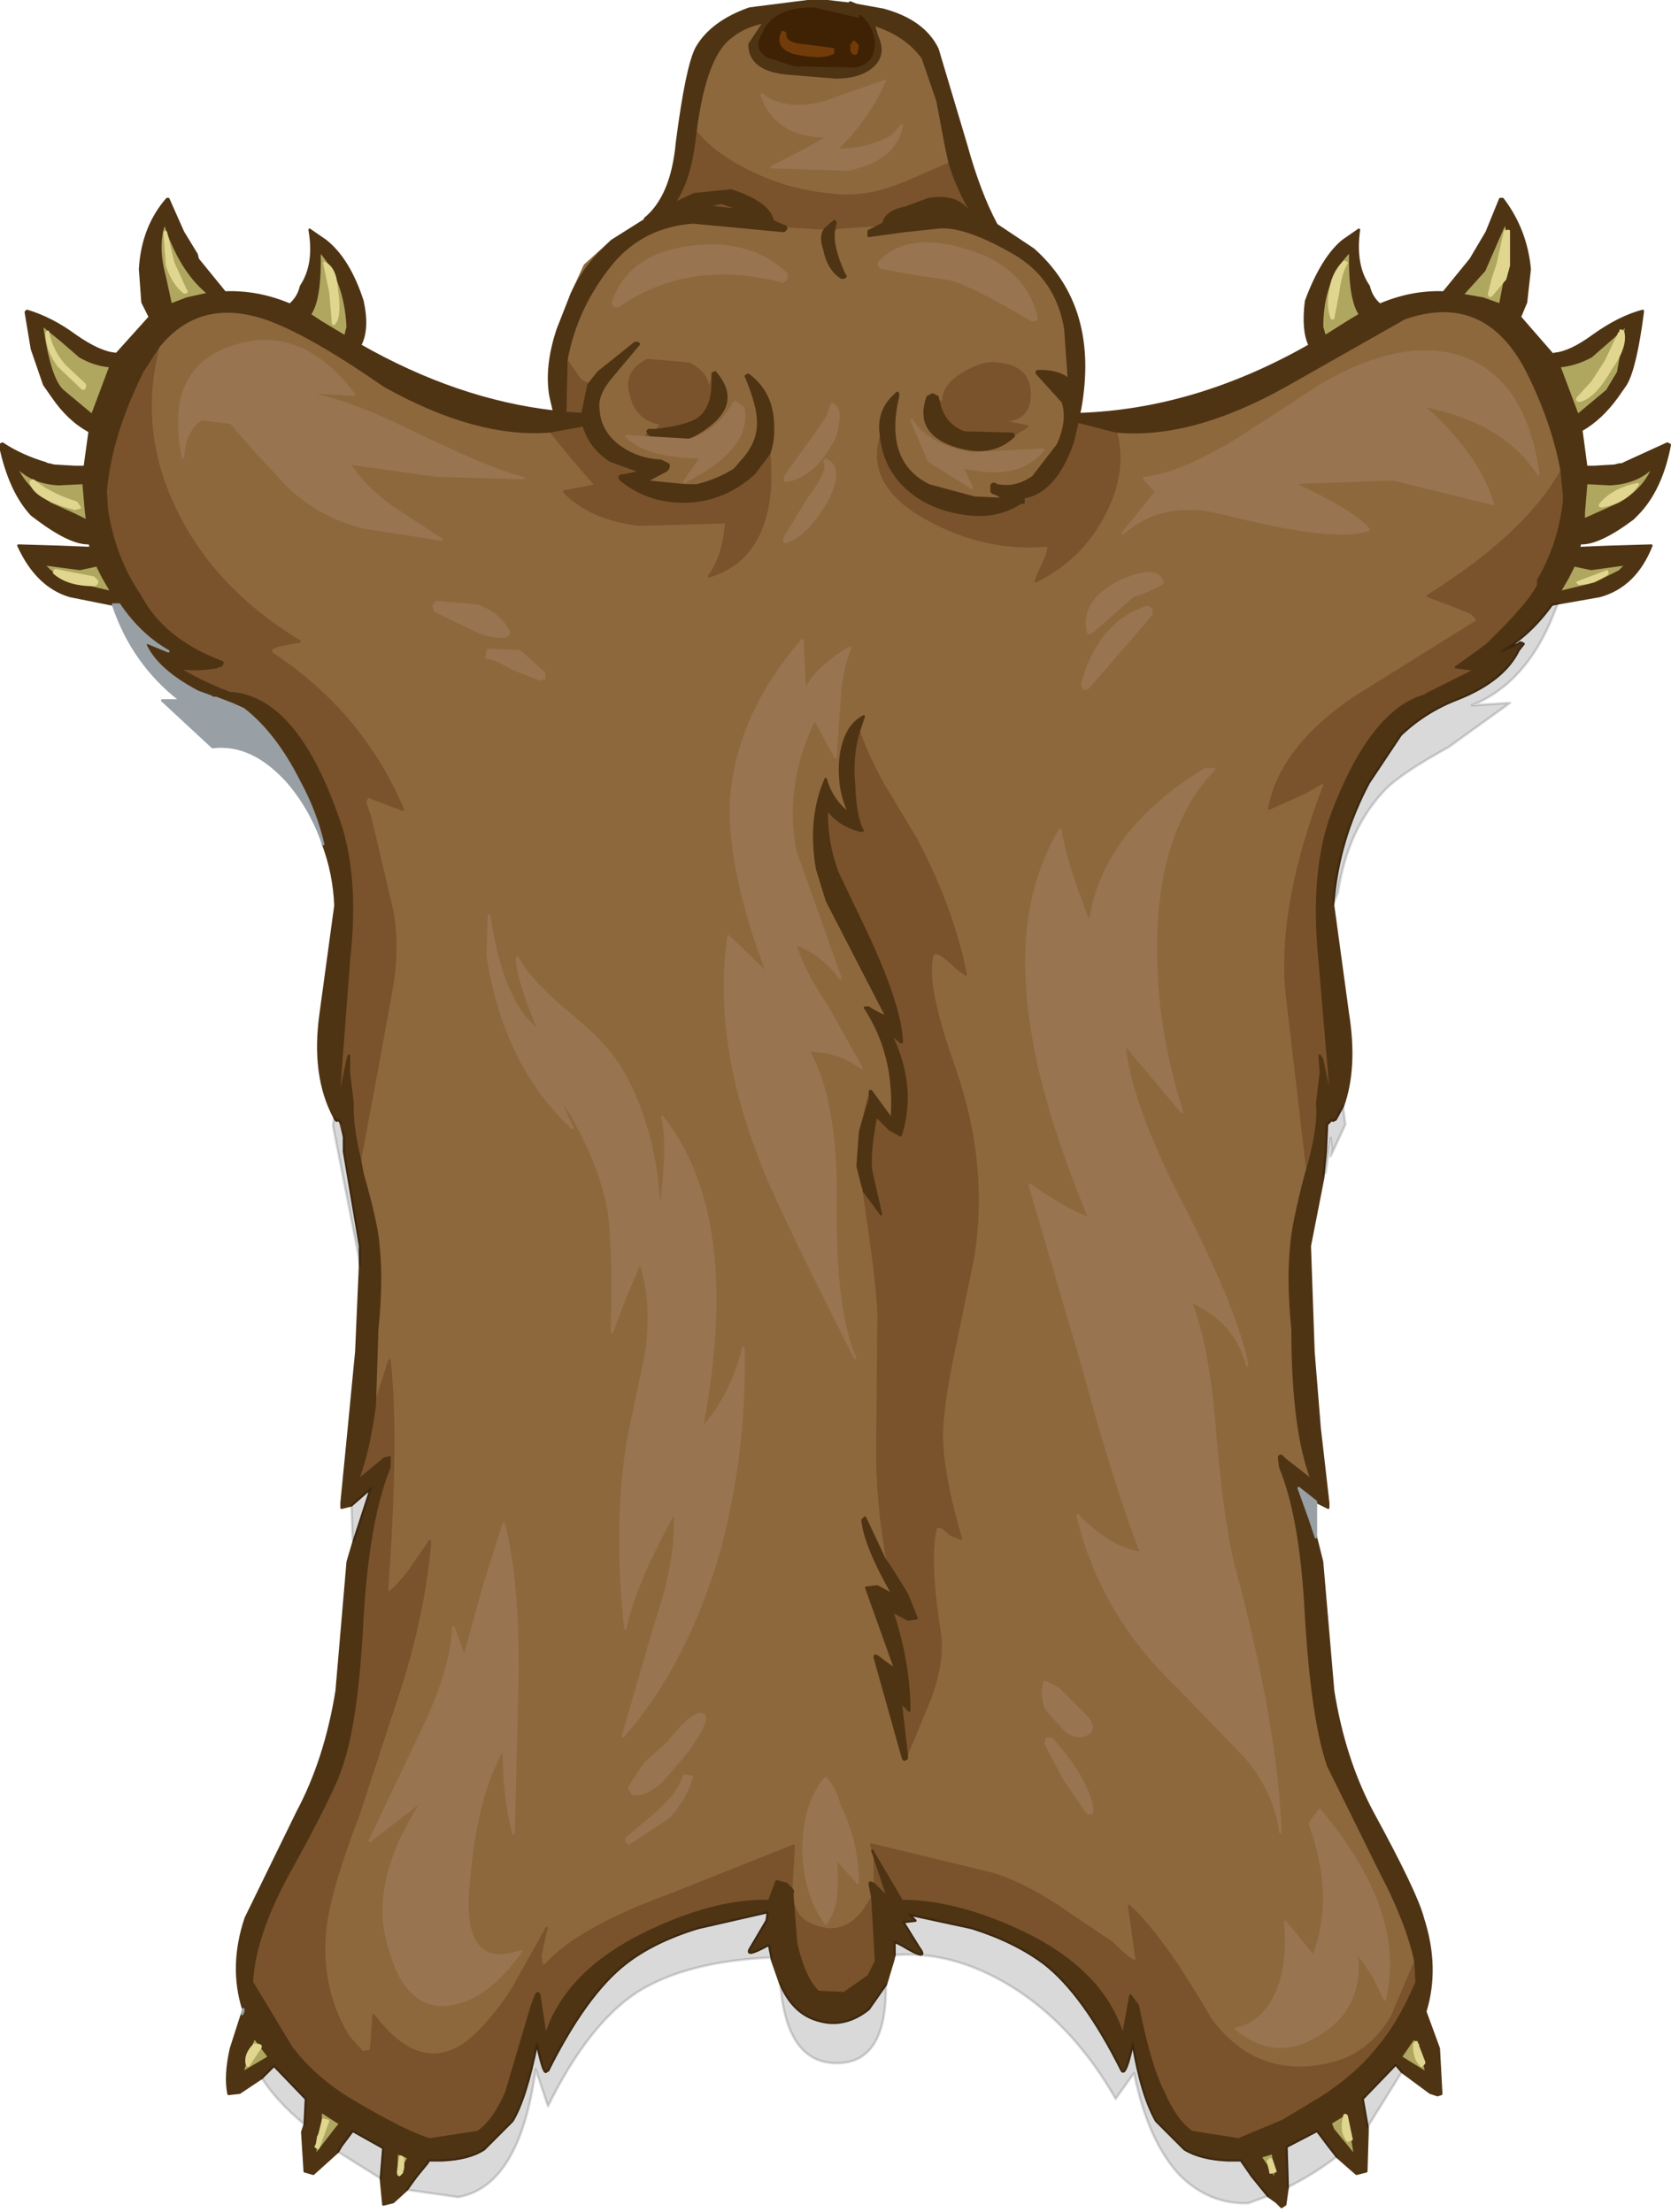
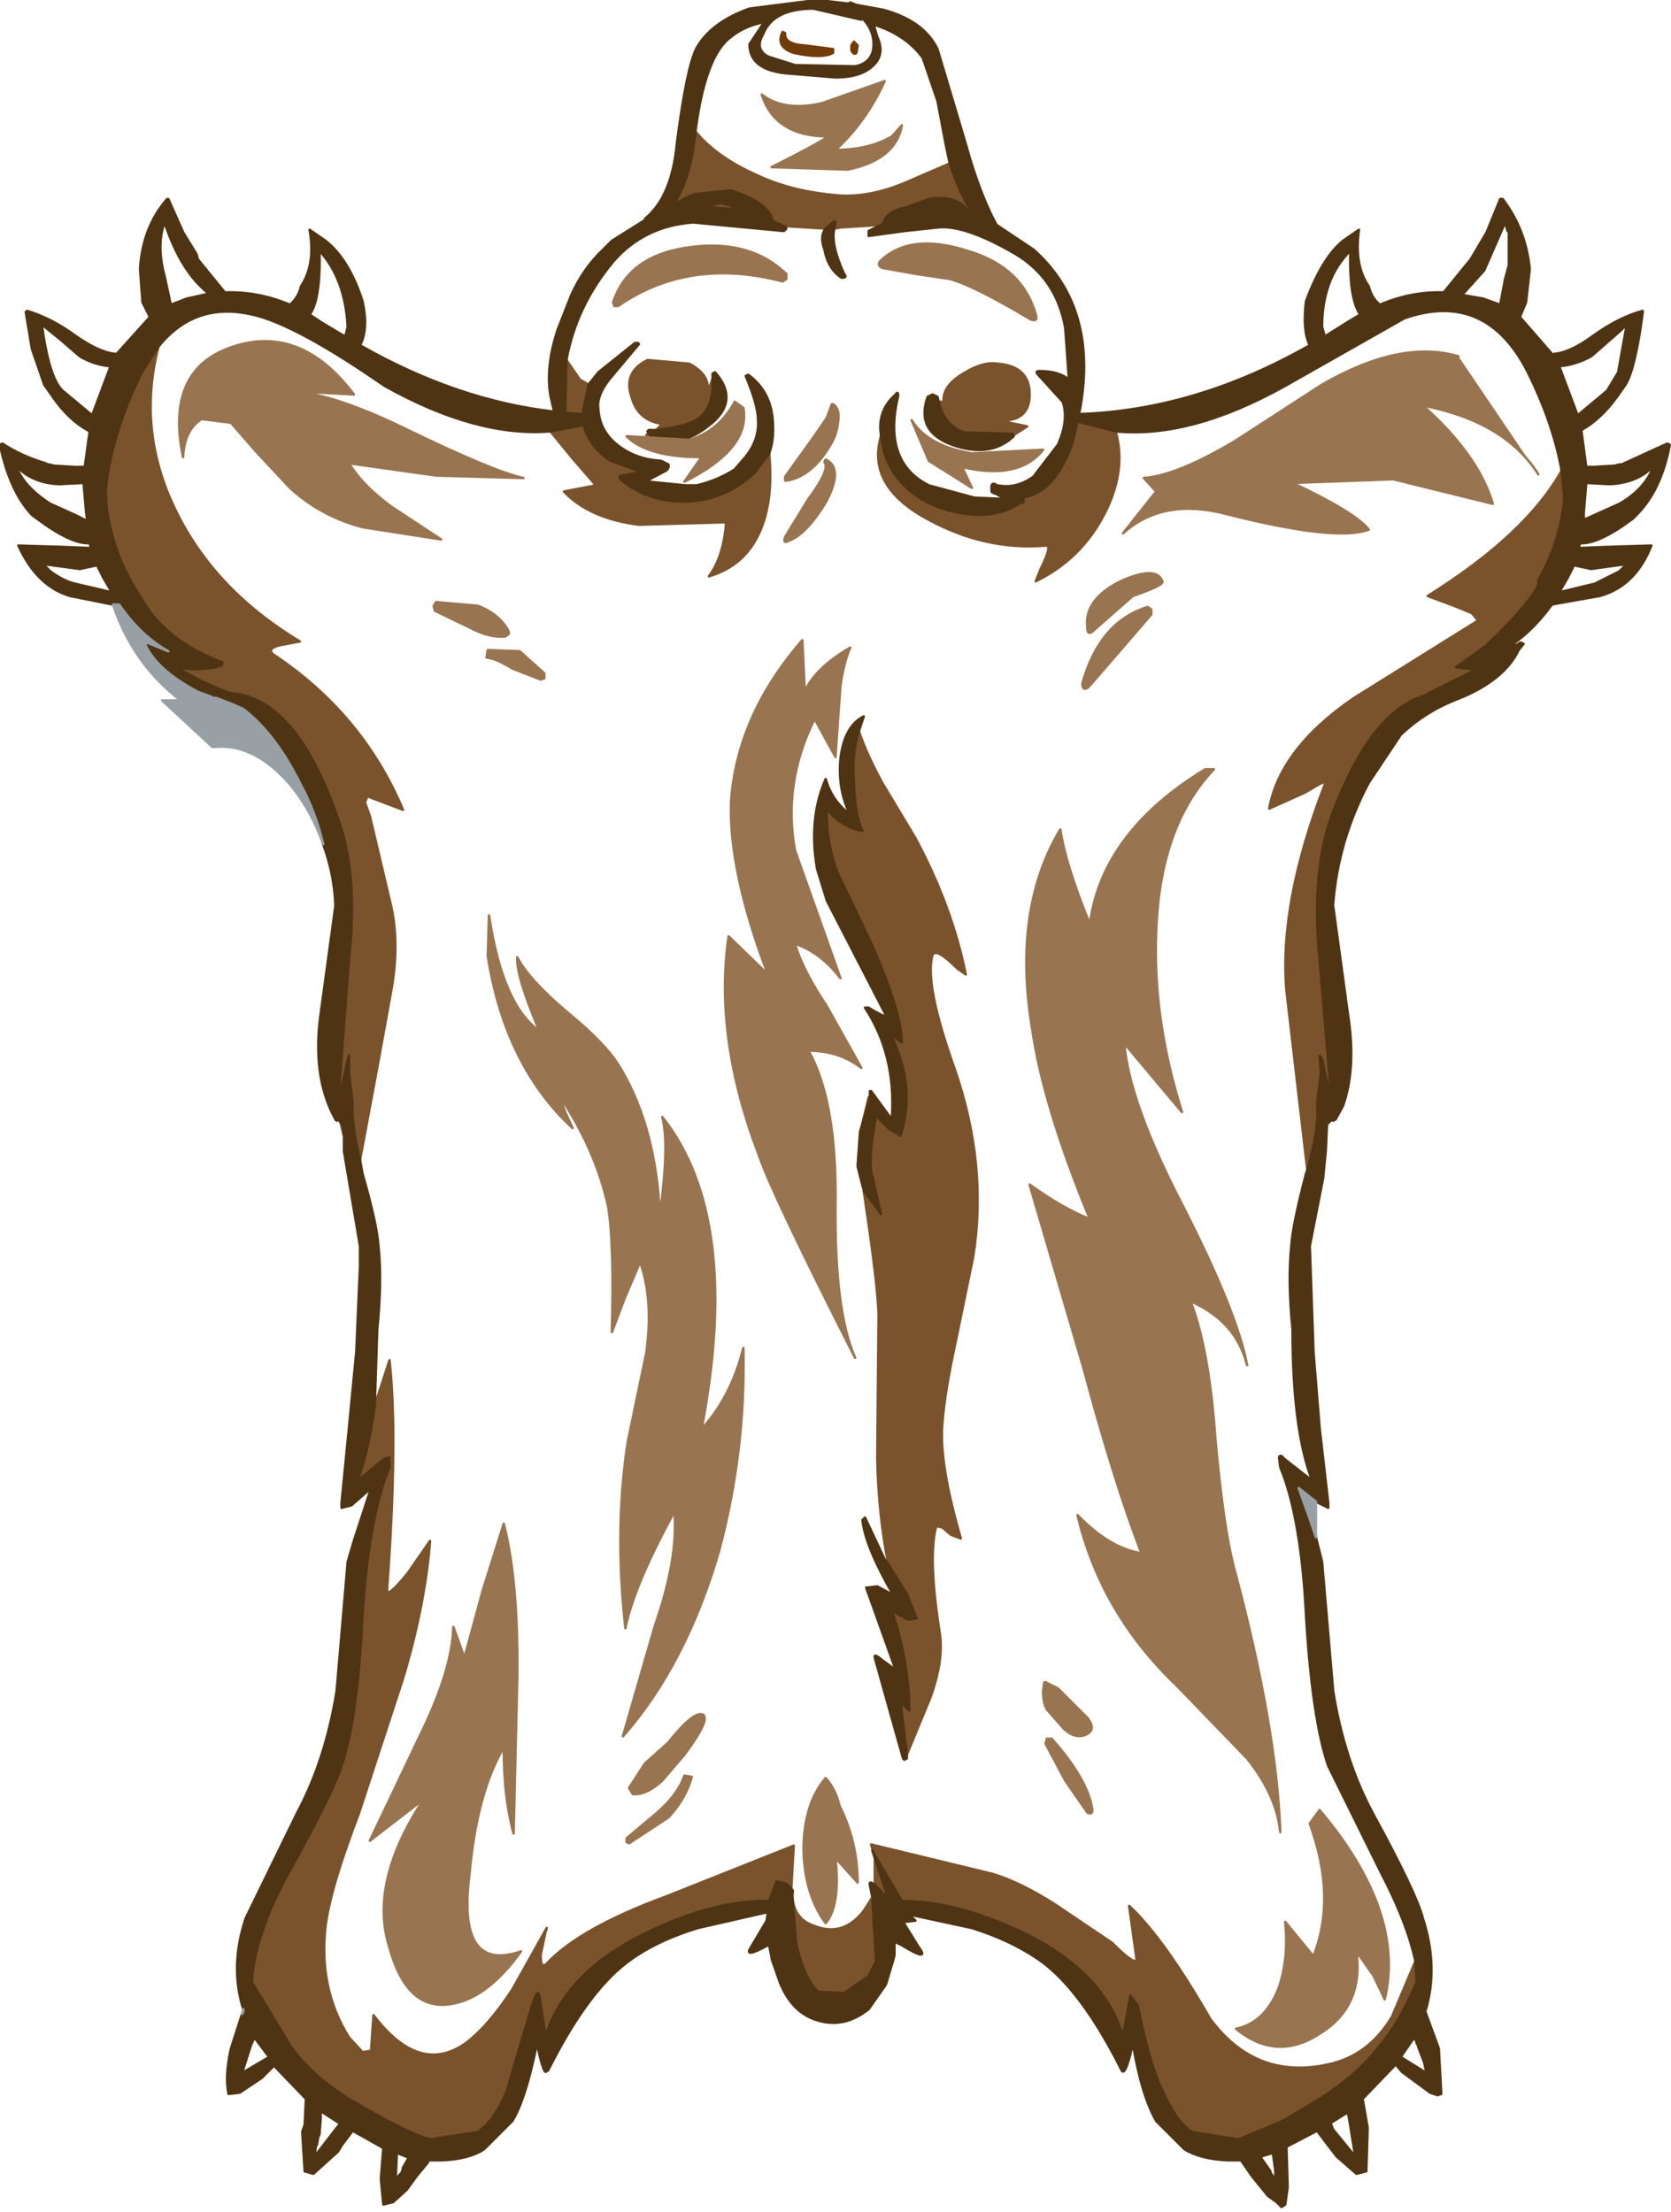
<svg xmlns="http://www.w3.org/2000/svg" version="1.1" id="Layer_1" width="68px" height="90px" xml:space="preserve">
  <g id="80" transform="matrix(1, 0, 0, 1, 34.05, 45.45)">
-     <path style="fill:#AFA75F;fill-opacity:1;stroke:#AFA75F;stroke-width:0.1;stroke-linejoin:round;stroke-miterlimit:4;stroke-opacity:1;stroke-dasharray:none;stroke-linecap:round" d="M27,-33.05L26.3 -33.3L25.45 -33.45L26.35 -34.45L27.2 -36.4L27.3 -36.05L27.25 -36L27.2 -36.05L26.9 -34.7L26.7 -34.1L26.55 -33.5Q26.55 -33.35 26.65 -33.45L27.2 -34.1L27 -33.05M21.3,-32.65L20.8 -32.35L19.85 -31.75L19.85 -31.8L19.75 -32.15Q19.75 -34.1 20.9 -35.25Q20.85 -33.3 21.3 -32.65M20.75,-34.75L20.65 -34.8Q20.2 -34.35 20.1 -33.7Q19.95 -33 20.15 -32.5L20.2 -32.5L20.4 -33.55Q20.5 -34.35 20.75 -34.75M32.15,-32.25L31.8 -30.3L31.5 -29.8L31.35 -29.55L30.15 -28.55L29.4 -30.55Q30.05 -30.6 30.7 -30.95L31.9 -32L32.15 -32.25M31.9,-31.9L31.85 -31.9L31.75 -31.7L31.3 -30.75L30.75 -29.9L30.2 -29.3Q30.05 -29.15 30.25 -29.15Q30.85 -29.3 31.5 -30.45Q32.15 -31.35 32 -31.95L31.9 -32L31.9 -31.9M31.15,-24.85Q32.15 -25.05 32.6 -25.75Q31.6 -25.55 31.1 -24.95Q31 -24.85 31.15 -24.85M31.45,-25.75Q32.6 -25.8 33.25 -26.5Q32.9 -25.55 31.85 -24.95L30.4 -24.3L30.4 -24.6L30.5 -25.8L31.45 -25.75M30.85,-21.7L29.4 -21.35L29.75 -21.95L30 -22.45L30.7 -22.3L32.15 -22.5L31.85 -22.2L30.85 -21.7M31.35,-22.2L30.15 -21.75L30.2 -21.7Q30.75 -21.7 31.35 -22.1L31.35 -22.2M17.7,42.45Q17.65 42.35 17.55 42.5L17.65 42.9L17.3 42.4L17.25 42.3L17.75 42.15L17.85 42.9L17.7 42.45M17.85,42.9L17.85 43.25L17.65 42.95L17.85 42.9M20.15,40.9L20.8 40.5L20.85 40.75L21.1 42.3L20.2 41.2L20.1 40.95L20.15 40.9M23.6,37.65L23.55 37.65L23.5 37.75Q23.5 38.35 23.8 38.6L23.9 38.5L23.9 38.45L24 38.9L22.95 38.25L23.5 37.45L23.6 37.65M20.8,41.65L20.95 41.6L20.75 40.65Q20.65 40.55 20.65 40.7Q20.5 41.3 20.8 41.65M-20,-31.75L-21 -32.35L-21.45 -32.65Q-21 -33.25 -21.05 -35.25Q-20 -34.1 -19.9 -32.15L-20 -31.75M-31.55,-31.6L-30.8 -30.95Q-30.2 -30.6 -29.55 -30.55L-30.3 -28.55L-31.5 -29.55Q-32.05 -30.05 -32.35 -32.25L-31.55 -31.6M-32.15,-31.9Q-32.15 -31.2 -31.65 -30.55L-30.7 -29.65Q-30.65 -29.6 -30.6 -29.7L-30.6 -29.8L-31.4 -30.55Q-31.95 -31.15 -32.1 -31.95L-32.15 -31.9M-32.8,-25.85Q-32.7 -25.2 -31 -24.75L-30.8 -24.8L-30.95 -25Q-32.05 -25.35 -32.7 -25.9L-32.8 -25.85M-30.65,-25.8L-30.55 -24.65L-30.5 -24.25L-31 -24.5L-32 -24.95Q-33.1 -25.65 -33.4 -26.5Q-32.75 -25.8 -31.65 -25.75L-30.65 -25.8M-20.4,-32.35Q-20.2 -32.7 -20.35 -33.7Q-20.4 -34.55 -20.85 -34.75L-20.6 -33.55L-20.5 -32.35Q-20.5 -32.2 -20.4 -32.35M-27.3,-36L-27.35 -36L-27.25 -34.65Q-27 -33.9 -26.55 -33.55Q-26.4 -33.55 -26.5 -33.65L-27 -34.75L-27.3 -36M-27.35,-36.4Q-26.7 -34.4 -25.55 -33.5L-26.45 -33.3L-27.1 -33.05L-27.35 -34.2Q-27.7 -35.5 -27.35 -36.4M-29.85,-21.95L-29.5 -21.35L-31 -21.7Q-31.45 -21.8 -32 -22.2L-32.3 -22.5L-30.8 -22.3L-30.1 -22.45L-29.85 -21.95M-30.25,-21.95L-31.8 -22.25L-31.85 -22.15Q-31.3 -21.65 -30.25 -21.65Q-30.1 -21.65 -30.1 -21.8L-30.25 -21.95M-23.7,37.45L-23.1 38.25L-24.2 38.9L-23.85 37.8L-23.7 37.45M-23.45,37.85Q-23.4 37.75 -23.7 37.75Q-24.1 38.15 -24 38.55L-23.95 38.6L-23.45 37.85M-21.1,41.95L-20.7 40.85L-20.9 40.8L-21.05 41.4L-21 40.75L-21 40.45L-20.3 40.9L-20.2 40.95L-20.4 41.2L-21.25 42.3L-21.2 41.9L-21.1 41.95M-17.95,43.25L-17.9 42.15L-17.4 42.35L-17.45 42.4L-17.65 42.75L-17.65 42.35L-17.75 42.3L-17.85 42.95L-17.8 43.05L-17.95 43.25" />
-     <path style="fill:#8E683D;fill-opacity:1;stroke:#8E683D;stroke-width:0.1;stroke-linejoin:round;stroke-miterlimit:4;stroke-opacity:1;stroke-dasharray:none;stroke-linecap:round" d="M-10.25,-34.65L-9.2 -35.6L-9.5 -35.3Q-10.3 -34.55 -10.8 -33.45L-10.25 -34.65M-18.8,11.75L-18.7 8.65Q-18.5 6.65 -18.65 5.25Q-18.7 4.4 -19.3 2.3L-19.4 1.75L-18.7 -2L-18.1 -5.3Q-17.8 -7.15 -18.15 -8.65L-19 -12.25L-19.2 -12.8L-19.1 -13.05L-17.65 -12.5Q-19.3 -16.4 -22.9 -18.8Q-23.25 -19.05 -22.65 -19.2L-21.85 -19.35Q-25.5 -21.55 -27.05 -25Q-28.45 -28.1 -27.6 -31.35Q-25.95 -33.4 -23.25 -32.5Q-21.5 -31.9 -18.4 -29.75Q-14.65 -27.65 -11.65 -27.9L-10.75 -26.8L-9.8 -25.7L-11.1 -25.45Q-10.05 -24.35 -8.05 -24.1L-4.5 -24.2Q-4.6 -22.8 -5.2 -22Q-3.5 -22.5 -2.95 -24.3Q-2.6 -25.45 -2.75 -27Q-2.55 -27.55 -2.6 -28.25Q-2.65 -29.5 -3.6 -30.2L-3.7 -30.15Q-3.2 -28.95 -3.2 -28.35Q-3.15 -27.45 -3.85 -26.7L-4.15 -26.35Q-4.85 -25.9 -5.7 -25.7L-6.15 -25.7L-7.65 -25.85L-7.7 -25.9L-7.05 -26.25Q-6.8 -26.35 -6.85 -26.55L-7.15 -26.7Q-8.1 -26.75 -8.8 -27.25Q-9.65 -27.85 -9.7 -28.8Q-9.8 -29.4 -9.1 -30.2L-8.05 -31.45L-8.1 -31.5L-8.15 -31.45L-8.2 -31.5L-8.95 -30.9L-9.7 -30.3L-10.1 -29.8L-10.45 -30L-11 -30.8Q-10.6 -33 -9.1 -34.8Q-7.85 -36.25 -5.85 -36.4L-2.15 -36.05L-2.05 -36.15L-2.1 -36.25L-0.45 -36.15Q-0.7 -35.85 -0.5 -35.3Q-0.35 -34.5 0.2 -34.15Q0.45 -34.15 0.3 -34.3Q-0.25 -35.5 -0.1 -36.15L0.2 -36.2L1.8 -36.3L1.3 -36.05L1.3 -35.95L1.3 -35.85L2.75 -36.05L4.15 -36.2Q5.25 -36.3 7.3 -35.1Q8.95 -34.1 9.3 -32.1L9.45 -30Q9.05 -30.35 8.25 -30.35Q8.05 -30.35 8.2 -30.2L9.2 -29.1Q9.45 -28.35 9 -27.35L8 -26.05Q7.3 -25.55 6.55 -25.7L6.5 -25.7L6.45 -25.75Q6.3 -25.8 6.3 -25.65L6.3 -25.45L6.35 -25.4L6.5 -25.35L6.75 -25.2L6.7 -25.15L5.6 -25.2L3.75 -25.7Q1.85 -26.65 2.5 -29.35Q2.5 -29.55 2.4 -29.4Q1.65 -28.75 1.8 -27.75L1.8 -27.7Q1.2 -25.65 3.75 -24.3Q6.05 -23.05 8.5 -23.25Q8.8 -23.3 8.3 -22.3L8.1 -21.8Q9.95 -22.7 10.9 -24.55Q11.8 -26.3 11.35 -27.9Q14.4 -27.6 18.25 -29.75L23.1 -32.5Q26.4 -33.65 28.1 -30.35Q29.15 -28.25 29.5 -26.3Q28.05 -23.7 24.05 -21.2L25.25 -20.75L25.85 -20.5L26.1 -20.2L21.05 -17.05Q18.05 -15 17.6 -12.55L19.05 -13.2L19.65 -13.55Q19.95 -13.7 19.85 -13.5Q18 -8.7 18.3 -5.15L19.15 2.15L19.1 2.3Q18.55 4.4 18.5 5.25Q18.35 6.65 18.55 8.65Q18.55 12.75 19.35 14.8L18.2 13.9Q18.05 13.7 18 13.85L18.05 14.25Q18.9 16.3 19.1 20.3Q19.35 24.5 20 26.4L22.15 30.75Q23.2 32.75 23.55 34.35L22.6 36.6Q21.65 38.2 20 38.55Q17.05 39.2 15.2 36.7Q13.3 33.4 11.9 32.1L12.2 34.25Q12.2 34.6 11.2 33.6L8.9 32.05Q7.5 31.15 6.35 30.8L1.4 29.6L1.5 29.95L1.45 29.85L1.55 30.15L1.55 31.25Q1.3 31.05 1.35 31.25L1.45 31.75L1.1 32.3Q0.25 33.4 -0.95 32.9Q-1.7 32.65 -1.8 31.8L-1.8 31.55Q-1.75 31.5 -1.85 31.4L-1.75 29.65L-6.9 31.7Q-10.45 33 -11.8 34.45Q-12.05 34.7 -12.05 34.1L-11.85 33.15L-11.8 33L-13.2 35.5Q-14.15 36.95 -15.05 37.65Q-16.95 39.05 -18.85 36.55L-18.95 38L-19.3 38.05L-19.85 37.45Q-21.1 35.45 -20.8 32.9Q-20.6 31.35 -19.45 28.35L-17.65 22.85Q-16.75 19.85 -16.55 17.25L-17.45 18.55Q-18.3 19.6 -18.3 19.25Q-17.85 13.05 -18.2 9.9L-18.8 11.75M-5.75,-40.1Q-5.35 -43.2 -4.3 -43.95Q-3.75 -44.4 -2.95 -44.55L-3.55 -43.65Q-3.55 -42.55 -1.85 -42.45L-0.05 -42.3Q1.05 -42.3 1.55 -42.85Q1.95 -43.3 1.65 -43.95L1.5 -44.45Q2.8 -44.05 3.5 -43.1L4.1 -41.35L4.45 -39.5L4.6 -38.8L2.75 -38Q1.3 -37.4 0.05 -37.5Q-1.8 -37.65 -3.2 -38.3Q-4.9 -39.05 -5.75 -40.1M25.3,-30.95Q22.95 -31.65 19.75 -29.8L16.2 -27.5Q13.85 -26.1 12.5 -26L13 -25.45L11.65 -23.75Q13.25 -25.2 15.8 -24.55Q20.3 -23.4 21.65 -23.9Q21.1 -24.6 18.55 -25.8L22.65 -25.95L26.7 -24.95Q26.1 -26.95 23.85 -28.95Q27.2 -28.3 28.55 -26.15Q28 -30.1 25.3 -30.95M2.65,-40.35L2.25 -39.9Q1.3 -39.35 -0.05 -39.35Q1.2 -40.5 1.95 -42.15L-0.6 -41.25Q-2.15 -40.9 -3.05 -41.6Q-2.5 -39.9 -0.35 -39.9Q-0.75 -39.6 -2.65 -38.65L0.45 -38.55Q2.4 -38.95 2.65 -40.35M8.1,-32.65Q7.55 -34.6 5.3 -35.25Q2.95 -36 1.75 -34.8Q1.65 -34.65 1.85 -34.55L3.25 -34.3L4.6 -34.1Q5.55 -33.85 7.9 -32.45Q8.2 -32.35 8.1 -32.65M4.1,-29.3L3.9 -29.4L3.7 -29.3Q3.2 -27.9 4.7 -27.35Q6.25 -26.8 7.2 -27.7L7.2 -27.75L7.75 -28.1L6.55 -28.35Q7.85 -28.25 7.85 -29.4Q7.85 -30.55 6.55 -30.65Q5.95 -30.75 5.15 -30.25Q4.3 -29.75 4.35 -29.1L4.15 -29.1L4.1 -29.3M3.75,-26.7L5.5 -25.6L5.1 -26.45Q7.4 -25.9 8.4 -27.15L5.5 -27Q3.7 -27.3 3.05 -28.35L3.75 -26.7M11.25,-20.5L12.05 -21.2Q13.35 -21.65 13.25 -21.8Q13 -22.45 11.55 -21.8Q10.05 -21.05 10.2 -19.9Q10.2 -19.6 10.4 -19.75L11.25 -20.5M12.8,-20.65L12.65 -20.75Q10.7 -20.15 10 -17.65Q10 -17.3 10.25 -17.5L11.55 -19L12.8 -20.45L12.8 -20.65M15,-14.15Q10.8 -11.6 10.3 -7.85Q9.3 -10.3 9.1 -11.7Q7.15 -8.45 7.95 -3.6Q8.4 -0.45 10.3 4.15Q9.25 3.75 7.85 2.75L10.05 10.25Q11.3 14.9 12.4 17.75Q11.1 17.55 9.8 16.2Q10.75 20.2 13.85 23.15L16.7 26.1Q17.9 27.6 18.05 29.1Q17.9 24.9 16.25 18.65Q15.75 16.95 15.4 13Q15.15 9.45 14.4 7.5Q16.25 8.3 16.7 10.1Q16.3 7.95 14.05 3.55Q11.9 -0.6 11.7 -3L14.05 -0.2Q12.85 -4 13 -7.55Q13.15 -11.85 15.35 -14.15L15 -14.15M2.85,25.95L3.8 23.65Q4.35 22.15 4.2 21.05Q3.7 17.9 4.05 16.65L4.3 16.7L4.65 17L5.05 17.15Q4.15 14.05 4.3 12.45Q4.4 11.15 4.85 9.1L5.55 5.7Q6.15 1.95 4.8 -1.95Q3.55 -5.45 3.9 -6.6Q4.05 -6.9 4.9 -6.05L5.25 -5.8Q4.7 -8.55 3.2 -11.35L1.85 -13.6Q1.2 -14.8 0.9 -15.7L1.1 -16.3Q0.3 -15.9 0.15 -14.55Q0.05 -13.35 0.5 -12.4L0.5 -12.35Q-0.05 -12.75 -0.35 -13.45L-0.45 -13.75Q-1.15 -12.15 -0.8 -10.1L-0.4 -8.8L2.05 -4.05Q1.5 -4.3 1.3 -4.45L1.15 -4.45Q2.4 -2.55 2.25 -0.05L2.35 0.25L1.4 -1.05L1.35 -1.05L1.35 -0.75L1.3 -0.8L1.05 0.25L0.95 0.6L0.85 2L1.05 2.8L1.1 2.95L1.1 3L1.2 3.7Q1.75 7.4 1.7 8.35L1.65 13.9Q1.7 16.2 2.1 18.2L1.95 18L1.15 16.3L1.05 16.4Q1.15 17.45 2.3 19.45L1.65 19.1L1.2 19.15L2.4 22.5L1.85 22.1Q1.5 21.8 1.55 22L2.7 26.1L2.75 26.15L2.85 26.1L2.85 25.95M0.55,-19.1Q-0.9 -18.25 -1.3 -17.3L-1.4 -19.4Q-4.05 -16.35 -4.3 -12.85Q-4.4 -10 -2.8 -5.8L-4.4 -7.35Q-5 -3.2 -3.15 1.6Q-2.6 3.2 0.75 9.8Q-0.1 7.9 -0.05 3.5Q0 -0.65 -1.15 -2.7Q0.1 -2.7 1 -2L-0.4 -4.5Q-1.4 -6 -1.7 -7.05Q-0.65 -6.7 0.15 -5.65L-1.7 -10.85Q-2.2 -13.6 -0.9 -16.2L-0.05 -14.65L-0.05 -14.7L0.15 -17.55Q0.3 -18.55 0.55 -19.1M8.4,23.35Q8.4 23.85 8.55 24.1L9.25 24.9Q9.75 25.35 10.2 25.1Q10.55 24.9 10.2 24.45L9 23.25L8.5 23L8.45 23L8.4 23.35M19.25,28.75Q20.35 31.75 19.4 34.15L18.25 32.75Q18.4 34.2 18 35.4Q17.45 36.85 16.25 37.1Q17.9 38.45 19.65 37.3Q21.45 36.2 21.15 33.95L21.85 34.95L22.3 35.9Q23.15 32.35 19.65 28.2L19.25 28.75M10.4,28.2Q10.25 27 8.75 25.3L8.55 25.3L8.5 25.5L9.3 27L10.2 28.3Q10.4 28.4 10.4 28.2M0.15,28.2Q0 27.4 -0.45 26.9Q-1.35 27.95 -1.35 29.85Q-1.3 31.65 -0.45 32.8Q0.15 32.1 -0.05 30.15L0.85 31.15Q0.85 29.55 0.15 28.1L0.15 28.2M-19.85,-26.6L-16.3 -26.1L-12.75 -26Q-13.95 -26.25 -17.65 -28.05Q-20.65 -29.5 -22.4 -29.55L-19.65 -29.4Q-21.8 -32.25 -24.55 -31.35Q-27.35 -30.45 -26.6 -26.85Q-26.55 -27.95 -25.85 -28.4L-24.65 -28.25L-23.65 -27.1L-22.25 -25.6Q-21 -24.45 -19.3 -24L-16.1 -23.5L-18.15 -24.85Q-19.3 -25.7 -19.85 -26.6M-2.05,-34.3Q-3.5 -35.7 -5.9 -35.4Q-8.45 -35.1 -9.1 -33.15L-9.05 -33L-8.9 -33Q-6 -35 -2.2 -34L-2.05 -34.1L-2.05 -34.3M-7.75,-27.75L-7.45 -27.65Q-6.4 -27.2 -5.25 -28.1Q-3.9 -29.1 -4.95 -30.3L-5.05 -30.25L-5.05 -30.05L-5.3 -29.35Q-5.05 -30.15 -6 -30.65L-7.7 -30.8Q-8.7 -30.3 -8.35 -29.3Q-8.1 -28.35 -7.1 -28.2L-7.35 -27.95L-7.65 -27.95L-7.7 -27.9L-7.65 -27.8L-7.75 -27.75M-6.2,-25.85Q-3.5 -27.2 -3.8 -28.85L-4.15 -29.1Q-4.8 -27.9 -6 -27.55L-8.55 -27.7Q-7.7 -26.85 -5.5 -26.85L-6.2 -25.85M-0.4,-28.45L-0.95 -27.65L-2.1 -26.05L-2.1 -25.9L-2 -25.9Q-0.95 -26.1 -0.2 -27.45Q0 -27.8 0.05 -28.25Q0.15 -28.8 -0.15 -29L-0.2 -29L-0.4 -28.45M-0.45,-26.75L-0.5 -26.65Q-0.25 -26.35 -1.15 -25.15L-2.1 -23.6Q-2.2 -23.3 -1.95 -23.45Q-1.25 -23.7 -0.45 -25Q0.3 -26.4 -0.45 -26.75M-14.25,-18.7Q-13.85 -18.65 -13.2 -18.25L-12.05 -17.8L-11.9 -17.85L-11.9 -18.05L-12.9 -18.95L-14.2 -19L-14.25 -18.7M-13.5,-19.55L-13.35 -19.65L-13.35 -19.75Q-13.7 -20.45 -14.6 -20.8L-16.3 -20.95L-16.4 -20.8L-16.35 -20.6L-14.9 -19.9Q-14.15 -19.5 -13.5 -19.55M-14.2,-6.55Q-13.5 -2.1 -10.75 0.45L-11.05 -0.2L-11.3 -0.9Q-9.8 1.35 -9.3 3.65Q-9.05 5.2 -9.15 8.75L-8.6 7.3L-8 5.9Q-7.45 7.45 -7.75 9.6L-8.5 13.2Q-9.05 16.75 -8.6 20.8Q-8.25 19.05 -6.6 16.05Q-6.45 18 -7.4 20.7L-8.7 25.2Q-6.15 22.3 -4.8 17.7Q-3.7 13.6 -3.8 9.4Q-4.3 11.4 -5.5 12.7Q-3.85 4.1 -7.1 0Q-6.8 1.1 -7.2 4Q-7.35 0.5 -8.75 -1.9Q-9.3 -2.9 -10.95 -4.25Q-12.55 -5.6 -13 -6.5Q-13.05 -5.75 -12.1 -3.5Q-13.6 -4.55 -14.15 -8.2L-14.2 -6.55M-15.15,22L-15.6 20.75Q-15.65 22.5 -16.95 25.15L-19 29.45L-16.8 27.75Q-19.05 31.15 -18.2 33.8Q-17.5 36.35 -15.75 36.1Q-14.25 35.9 -12.85 33.95Q-15.45 34.85 -14.95 30.85Q-14.65 27.5 -13.55 25.65Q-13.55 27.7 -13.15 29.15L-13 22.85Q-12.95 18.9 -13.55 16.55L-14.4 19.25L-15.15 22M-6.2,26.8Q-6.45 27.55 -7.3 28.3L-8.55 29.35L-8.55 29.5L-8.45 29.55L-6.85 28.5Q-6.15 27.75 -5.9 26.85L-6.2 26.8M-6.2,25.95Q-5.05 24.4 -5.5 24.3Q-5.9 24.25 -6.85 25.45L-7.8 26.3L-8.45 27.3L-8.3 27.55Q-7.75 27.6 -7.1 27L-6.2 25.95" />
    <path style="fill:#7A532C;fill-opacity:1;stroke:#7A532C;stroke-width:0.1;stroke-linejoin:round;stroke-miterlimit:4;stroke-opacity:1;stroke-dasharray:none;stroke-linecap:round" d="M-25.4,-17.05L-25.45 -17.1L-25.25 -17.05L-25.4 -17.05M-20.2,0.2L-20.1 0.3L-20.05 0.8L-20.2 0.2M18.3,-5.15Q18 -8.7 19.85 -13.5Q19.95 -13.7 19.65 -13.55L19.05 -13.2L17.6 -12.55Q18.05 -15 21.05 -17.05L26.1 -20.2L25.85 -20.5L25.25 -20.75L24.05 -21.2Q28.05 -23.7 29.5 -26.3L29.6 -25.3L29.6 -25.05Q29.4 -23.3 28.55 -21.85L28.55 -21.65Q28.2 -20.9 26.55 -19.3L26.45 -19.2L25.9 -18.8L25.2 -18.3L26 -18.2L24 -17.2L23.95 -17.15Q21.75 -16.55 20.15 -12.3Q19.3 -9.95 19.65 -6.4L20.15 -0.5L19.75 -2.35L19.65 -2.5L19.7 -1.8L19.55 -0.55Q19.65 0.4 19.15 2.15L18.3 -5.15M1.4,29.6L6.35 30.8Q7.5 31.15 8.9 32.05L11.2 33.6Q12.2 34.6 12.2 34.25L11.9 32.1Q13.3 33.4 15.2 36.7Q17.05 39.2 20 38.55Q21.65 38.2 22.6 36.6L23.55 34.35L23.6 35.2Q22.9 36.85 22.05 37.85Q21.15 39 19.65 39.95L18.15 40.85L16.35 41.6L14.45 41.3Q13.8 40.85 13.3 39.7Q12.75 38.65 12.25 36.15L11.95 35.75L11.65 37.4Q10.85 34.7 7.4 33.1Q4.8 31.9 2.65 31.9L2.3 31.3L1.5 29.95L1.4 29.6M1.55,30.15L2.05 31.65L1.95 31.65L1.55 31.25L1.55 30.15M-0.95,32.9Q0.25 33.4 1.1 32.3L1.45 31.75L1.6 34.35L1.3 34.95L0.3 35.65L-0.75 35.6Q-1.3 35.1 -1.65 33.65L-1.8 31.8Q-1.7 32.65 -0.95 32.9M-18.2,9.9Q-17.85 13.05 -18.3 19.25Q-18.3 19.6 -17.45 18.55L-16.55 17.25Q-16.75 19.85 -17.65 22.85L-19.45 28.35Q-20.6 31.35 -20.8 32.9Q-21.1 35.45 -19.85 37.45L-19.3 38.05L-18.95 38L-18.85 36.55Q-16.95 39.05 -15.05 37.65Q-14.15 36.95 -13.2 35.5L-11.8 33L-11.85 33.15L-12.05 34.1Q-12.05 34.7 -11.8 34.45Q-10.45 33 -6.9 31.7L-1.75 29.65L-1.85 31.4L-2.05 31.2L-2.45 31.1L-2.75 31.9Q-4.9 31.85 -7.55 33.1Q-11 34.7 -11.85 37.4L-12.1 35.75Q-12.15 35.55 -12.25 35.75L-12.4 36.15L-13.45 39.7Q-13.95 40.85 -14.6 41.3L-16.55 41.6Q-17.5 41.35 -19.85 39.95Q-21.3 39.05 -22.2 37.85L-23.8 35.2Q-23.7 33.3 -22.3 30.75Q-20.45 27.4 -20.15 26.4Q-19.5 24.5 -19.3 20.3Q-19.05 16.3 -18.2 14.25L-18.2 13.85L-18.4 13.9L-19.5 14.8Q-19.05 13.6 -18.8 11.75L-18.2 9.9M-27.05,-25Q-25.5 -21.55 -21.85 -19.35L-22.65 -19.2Q-23.25 -19.05 -22.9 -18.8Q-19.3 -16.4 -17.65 -12.5L-19.1 -13.05L-19.2 -12.8L-19 -12.25L-18.15 -8.65Q-17.8 -7.15 -18.1 -5.3L-18.7 -2L-19.4 1.75Q-19.75 0.3 -19.7 -0.55L-19.85 -1.8L-19.85 -2.5L-19.9 -2.35L-20.3 -0.45L-19.85 -6.4Q-19.45 -9.95 -20.35 -12.3Q-22.05 -17.1 -24.7 -17.25Q-25.9 -17.7 -26.85 -18.3Q-26.2 -18.15 -25.25 -18.3L-25.15 -18.35Q-25 -18.35 -25 -18.5Q-27.4 -19.4 -28.35 -21.2Q-29.4 -22.75 -29.7 -24.7L-29.75 -25.45Q-29.55 -27.75 -28.25 -30.35L-27.6 -31.35Q-28.45 -28.1 -27.05 -25M-2.95,-24.3Q-3.5 -22.5 -5.2 -22Q-4.6 -22.8 -4.5 -24.2L-8.05 -24.1Q-10.05 -24.35 -11.1 -25.45L-9.8 -25.7L-10.75 -26.8L-11.65 -27.9L-10.3 -28.15Q-10.05 -27.25 -9.2 -26.7L-7.95 -26.25L-8.7 -26.1Q-8.95 -26.1 -8.75 -25.9Q-7.55 -24.95 -5.95 -25.05Q-4.5 -25.15 -3.35 -26.2L-2.75 -27Q-2.6 -25.45 -2.95 -24.3M-7.65,-25.85L-7.8 -25.9L-7.7 -25.9L-7.65 -25.85M-10.45,-30L-10.1 -29.8L-10.35 -28.6L-11.05 -28.65L-11 -30.8L-10.45 -30M0.2,-36.2L-0.1 -36.15L-0.05 -36.4L-0.1 -36.45L-0.45 -36.15L-2.1 -36.25L-2.15 -36.25L-2.6 -36.45Q-2.75 -37.2 -4.3 -37.7L-5.8 -37.55L-6.65 -37.15Q-6 -38.05 -5.8 -39.7L-5.75 -40.1Q-4.9 -39.05 -3.2 -38.3Q-1.8 -37.65 0.05 -37.5Q1.3 -37.4 2.75 -38L4.6 -38.8Q5 -37.55 5.6 -36.65L5.45 -36.7Q5 -37.55 3.75 -37.35L2.8 -37Q2 -36.85 1.9 -36.35L1.8 -36.3L0.2 -36.2M6.75,-25.2L6.95 -25.15L6.7 -25.15L6.75 -25.2M1.8,-27.7L1.85 -27.4Q2.05 -26.3 2.9 -25.55Q3.8 -24.75 5.2 -24.55Q6.5 -24.35 7.5 -25L7.6 -25L7.6 -25.15L7.45 -25.2Q8.85 -25.3 9.6 -27.45L9.8 -28.3L11.35 -27.9Q11.8 -26.3 10.9 -24.55Q9.95 -22.7 8.1 -21.8L8.3 -22.3Q8.8 -23.3 8.5 -23.25Q6.05 -23.05 3.75 -24.3Q1.2 -25.65 1.8 -27.7M7.15,-27.8L5.2 -27.85Q4.35 -28.15 4.15 -29.1L4.35 -29.1Q4.3 -29.75 5.15 -30.25Q5.95 -30.75 6.55 -30.65Q7.85 -30.55 7.85 -29.4Q7.85 -28.25 6.55 -28.35L7.75 -28.1L7.2 -27.75L7.15 -27.8M1.85,-13.6L3.2 -11.35Q4.7 -8.55 5.25 -5.8L4.9 -6.05Q4.05 -6.9 3.9 -6.6Q3.55 -5.45 4.8 -1.95Q6.15 1.95 5.55 5.7L4.85 9.1Q4.4 11.15 4.3 12.45Q4.15 14.05 5.05 17.15L4.65 17L4.3 16.7L4.05 16.65Q3.7 17.9 4.2 21.05Q4.35 22.15 3.8 23.65L2.85 25.95L2.6 23.8L2.95 24.15Q2.95 22.2 2.25 20.1L2.9 20.45L3.25 20.4L2.85 19.4L2.1 18.2Q1.7 16.2 1.65 13.9L1.7 8.35Q1.75 7.4 1.2 3.7L1.1 3L1.8 3.95L1.4 2.2Q1.3 1.55 1.6 -0.05L2.15 0.5L2.6 0.75Q3.25 -1.3 2.15 -3.45L2.6 -3.05L2.65 -3.05Q2.6 -4.5 1.2 -7.5L0.05 -9.9Q-0.45 -11.2 -0.4 -12.55Q0.05 -11.9 0.95 -11.65L1.05 -11.65Q0.75 -12.2 0.7 -13.6Q0.6 -14.75 0.9 -15.7Q1.2 -14.8 1.85 -13.6M0.5,-12.4L0.55 -12.3L0.5 -12.35L0.5 -12.4M1.3,-0.8L1.35 -0.75L1.05 0.25L1.3 -0.8M-3.9,-36.9L-5.35 -37.05L-4.7 -37.2L-4.25 -37.05L-3.9 -36.9M-7.1,-28.2Q-8.1 -28.35 -8.35 -29.3Q-8.7 -30.3 -7.7 -30.8L-6 -30.65Q-5.05 -30.15 -5.3 -29.35L-5.05 -30.05Q-5 -28.85 -5.65 -28.4Q-6.1 -28.1 -7.35 -27.95L-7.1 -28.2M-7.65,-27.8L-7.45 -27.65L-7.75 -27.75L-7.65 -27.8" />
    <path style="fill:#4F3414;fill-opacity:1;stroke:#4F3414;stroke-width:0.1;stroke-linejoin:round;stroke-miterlimit:4;stroke-opacity:1;stroke-dasharray:none;stroke-linecap:round" d="M29.1,-20.85Q28.2 -19.6 27.05 -18.95L27.75 -19.25L27.8 -19.3L27.85 -19.25L27.85 -19.3L27.95 -19.25L27.75 -19Q27.15 -17.75 25.25 -17Q23.95 -16.5 22.95 -15.55L21.65 -13.6Q20.4 -11.25 20.2 -8.65L20.2 -8.6L20.8 -4.2Q21.15 -2 20.6 -0.45L20.3 0.1L20.2 0.15L20.15 0.1L19.95 0.3L19.9 1.4L19.8 2.4L19.8 2.45L19.25 5.25L19.4 9.55L19.65 12.65L20 15.7L20 15.9L19.5 15.65L18.8 15.1L19.25 16.35L19.5 17.1L19.75 18.1L20.2 23.35Q20.65 26.15 21.8 28.3Q23.6 31.6 23.85 32.6Q24.5 34.6 23.95 36.4L24.5 37.9L24.6 39.75L24.45 39.8L24.15 39.7L23 38.85L22.75 38.55L21.4 39.95L21.6 41.1L21.6 41.3L21.55 42.9L21.15 43L20.35 42.3L20 41.85L19.55 41.25L18.3 41.9L18.35 43.55L18.25 44.25L18.1 44.35L17.9 44.15L17.55 43.9L16.9 43.1L16.45 42.45L15.9 42.45Q14.8 42.4 14.15 42L13 40.85Q12.4 39.8 12.05 37.7Q11.75 39.05 11.6 38.8Q10.05 35.7 8.45 34.45Q7.25 33.55 5.5 33L2.95 32.45L3.2 32.7L2.75 32.75L2.7 32.75L3.35 33.8Q3.8 34.4 2.65 33.7L2.35 33.55L2.35 34.1L2.3 34.3L2 35.3L1.3 36.3Q0.3 37.1 -0.8 36.75Q-1.8 36.45 -2.3 35.25L-2.65 34.25L-2.65 34.2L-2.75 33.7L-2.8 33.7Q-3.8 34.25 -3.5 33.8L-2.85 32.7L-2.8 32.35L-5.65 33Q-7.45 33.55 -8.6 34.45Q-10.2 35.7 -11.75 38.8L-11.8 38.8Q-11.9 39.1 -12.2 37.7Q-12.65 39.95 -13.2 40.85L-14.35 42Q-14.95 42.4 -16.05 42.45L-16.6 42.45L-16.65 42.55L-17.1 43.1L-17.5 43.65L-18.05 44.15L-18.45 44.25L-18.55 43.2L-18.45 41.95L-19.7 41.25L-20.15 41.85L-20.3 42.1L-21.3 43L-21.65 42.9L-21.75 41.3L-21.65 41L-21.6 39.95L-22.9 38.6L-23.4 39.1L-24.3 39.7L-24.75 39.75Q-24.9 39 -24.65 37.9L-24.2 36.5L-24.15 36.4L-24.15 36.3Q-24.7 34.55 -24.05 32.6L-21.95 28.3Q-20.8 26.15 -20.35 23.35L-19.9 18.1L-19.65 17.25L-18.95 15.1L-19.75 15.8L-20.15 15.9L-20.15 15.7L-19.85 12.65L-19.55 9.55L-19.4 6.1L-19.4 6.05L-19.4 5.25L-20.05 1.4L-20.05 0.8L-20.1 0.3L-20.2 0.2L-20.3 0.1L-20.35 0.15L-20.4 0.1L-20.45 0Q-21.35 -1.7 -21 -4.2L-20.4 -8.6Q-20.45 -9.9 -20.9 -11.1Q-21.2 -12.4 -21.85 -13.6Q-22.85 -15.6 -24.15 -16.6L-24.6 -16.8L-25.25 -17.05L-25.45 -17.1L-26 -17.3Q-27.7 -18.2 -28.15 -19.25L-28.05 -19.3L-27.2 -18.95Q-28.35 -19.6 -29.2 -20.85L-29.45 -20.85L-31.2 -21.2Q-32.55 -21.6 -33.3 -23.25L-31.6 -23.2L-30.35 -23.15L-30.4 -23.35Q-31.15 -23.3 -32.55 -24.35L-32.75 -24.5Q-33.65 -25.45 -34.05 -27.35L-33.95 -27.4Q-33.2 -26.9 -32.2 -26.6L-32.1 -26.55L-32.05 -26.55L-31.85 -26.5L-31 -26.45L-30.6 -26.45L-30.4 -27.9Q-31.25 -28.35 -31.9 -29.3L-32.25 -29.8L-32.75 -31.25L-33 -32.75L-32.95 -32.8Q-31.95 -32.5 -31 -31.8Q-30 -31.1 -29.35 -31.05L-29.3 -31.05L-27.95 -32.55L-28.25 -33.15L-28.35 -34.5Q-28.25 -36.2 -27.25 -37.35L-27.2 -37.35L-26.6 -36L-26.05 -35.1L-26 -34.9L-24.9 -33.55Q-23.55 -33.6 -22.25 -33.05Q-21.9 -33.35 -21.8 -33.8Q-21.2 -34.7 -21.45 -36.1L-20.8 -35.65Q-19.85 -34.9 -19.3 -33.2Q-19.05 -32.05 -19.4 -31.4Q-15.45 -29.15 -11.5 -28.7L-11.65 -29.35Q-11.85 -30.55 -11.35 -32.05L-10.8 -33.45Q-10.3 -34.55 -9.5 -35.3L-9.2 -35.6L-9.15 -35.65L-7.8 -36.5L-7.8 -36.55Q-6.7 -37.45 -6.5 -39.65Q-6.1 -42.75 -5.7 -43.5Q-5.1 -44.55 -3.55 -45.1L-0.8 -45.45L0.5 -45.3L0.55 -45.35L0.8 -45.25L1.9 -45.05Q3.55 -44.6 4.1 -43.45L5.25 -39.6Q5.8 -37.6 6.5 -36.3L8 -35.3Q10.65 -32.95 9.9 -28.8L9.85 -28.6Q14.6 -28.75 19.25 -31.4Q18.95 -32 19.1 -33.2Q19.75 -34.95 20.6 -35.65L21.25 -36.1Q21.05 -34.65 21.65 -33.8Q21.75 -33.35 22.1 -33.05Q23.4 -33.6 24.7 -33.55L25.8 -34.9L26.45 -36L27 -37.35L27.1 -37.35Q28.05 -36.1 28.2 -34.5L28.05 -33.15L27.8 -32.55L29.15 -31L29.2 -31.05Q29.85 -31.1 30.8 -31.8Q31.85 -32.55 32.8 -32.8L32.8 -32.75Q32.5 -30.45 32.1 -29.8L31.75 -29.3Q31.1 -28.4 30.3 -27.95L30.5 -26.45L30.8 -26.45L31.65 -26.5L31.85 -26.55L31.95 -26.55L32.05 -26.6L33.8 -27.4L33.9 -27.35Q33.55 -25.5 32.55 -24.5L32.4 -24.35Q31 -23.3 30.25 -23.35L30.2 -23.15L31.45 -23.2L33.15 -23.25Q32.5 -21.6 31.05 -21.2L29.35 -20.9L29.1 -20.85M27.2,-34.1L27.35 -34.65L27.35 -36.05L27.3 -36.05L27.2 -36.4L26.35 -34.45L25.45 -33.45L26.3 -33.3L27 -33.05L27.2 -34.1M20.9,-35.25Q19.75 -34.1 19.75 -32.15L19.85 -31.8L19.85 -31.75L20.8 -32.35L21.3 -32.65Q20.85 -33.3 20.9 -35.25M9.8,-28.3L9.6 -27.45Q8.85 -25.3 7.45 -25.2L7.6 -25.15L7.6 -25L7.5 -25Q6.5 -24.35 5.2 -24.55Q3.8 -24.75 2.9 -25.55Q2.05 -26.3 1.85 -27.4L1.8 -27.7L1.8 -27.75Q1.65 -28.75 2.4 -29.4Q2.5 -29.55 2.5 -29.35Q1.85 -26.65 3.75 -25.7L5.6 -25.2L6.7 -25.15L6.95 -25.15L6.75 -25.2L6.5 -25.35L6.35 -25.4L6.3 -25.45L6.3 -25.65Q6.3 -25.8 6.45 -25.75L6.5 -25.7L6.55 -25.7Q7.3 -25.55 8 -26.05L9 -27.35Q9.45 -28.35 9.2 -29.1L8.2 -30.2Q8.05 -30.35 8.25 -30.35Q9.05 -30.35 9.45 -30L9.3 -32.1Q8.95 -34.1 7.3 -35.1Q5.25 -36.3 4.15 -36.2L2.75 -36.05L1.3 -35.85L1.3 -35.95L1.3 -36.05L1.8 -36.3L1.9 -36.35Q2 -36.85 2.8 -37L3.75 -37.35Q5 -37.55 5.45 -36.7L5.6 -36.65Q5 -37.55 4.6 -38.8L4.45 -39.5L4.1 -41.35L3.5 -43.1Q2.8 -44.05 1.5 -44.45L1.65 -43.95Q1.95 -43.3 1.55 -42.85Q1.05 -42.3 -0.05 -42.3L-1.85 -42.45Q-3.55 -42.55 -3.55 -43.65L-2.95 -44.55Q-3.75 -44.4 -4.3 -43.95Q-5.35 -43.2 -5.75 -40.1L-5.8 -39.7Q-6 -38.05 -6.65 -37.15L-5.8 -37.55L-4.3 -37.7Q-2.75 -37.2 -2.6 -36.45L-2.15 -36.25L-2.1 -36.25L-2.05 -36.15L-2.15 -36.05L-5.85 -36.4Q-7.85 -36.25 -9.1 -34.8Q-10.6 -33 -11 -30.8L-11.05 -28.65L-10.35 -28.6L-10.1 -29.8L-9.7 -30.3L-8.95 -30.9L-8.2 -31.5L-8.15 -31.45L-8.1 -31.5L-8.05 -31.45L-9.1 -30.2Q-9.8 -29.4 -9.7 -28.8Q-9.65 -27.85 -8.8 -27.25Q-8.1 -26.75 -7.15 -26.7L-6.85 -26.55Q-6.8 -26.35 -7.05 -26.25L-7.7 -25.9L-7.8 -25.9L-7.65 -25.85L-6.15 -25.7L-5.7 -25.7Q-4.85 -25.9 -4.15 -26.35L-3.85 -26.7Q-3.15 -27.45 -3.2 -28.35Q-3.2 -28.95 -3.7 -30.15L-3.6 -30.2Q-2.65 -29.5 -2.6 -28.25Q-2.55 -27.55 -2.75 -27L-3.35 -26.2Q-4.5 -25.15 -5.95 -25.05Q-7.55 -24.95 -8.75 -25.9Q-8.95 -26.1 -8.7 -26.1L-7.95 -26.25L-9.2 -26.7Q-10.05 -27.25 -10.3 -28.15L-11.65 -27.9Q-14.65 -27.65 -18.4 -29.75Q-21.5 -31.9 -23.25 -32.5Q-25.95 -33.4 -27.6 -31.35L-28.25 -30.35Q-29.55 -27.75 -29.75 -25.45L-29.7 -24.7Q-29.4 -22.75 -28.35 -21.2Q-27.4 -19.4 -25 -18.5Q-25 -18.35 -25.15 -18.35L-25.25 -18.3Q-26.2 -18.15 -26.85 -18.3Q-25.9 -17.7 -24.7 -17.25Q-22.05 -17.1 -20.35 -12.3Q-19.45 -9.95 -19.85 -6.4L-20.3 -0.45L-19.9 -2.35L-19.85 -2.5L-19.85 -1.8L-19.7 -0.55Q-19.75 0.3 -19.4 1.75L-19.3 2.3Q-18.7 4.4 -18.65 5.25Q-18.5 6.65 -18.7 8.65L-18.8 11.75Q-19.05 13.6 -19.5 14.8L-18.4 13.9L-18.2 13.85L-18.2 14.25Q-19.05 16.3 -19.3 20.3Q-19.5 24.5 -20.15 26.4Q-20.45 27.4 -22.3 30.75Q-23.7 33.3 -23.8 35.2L-22.2 37.85Q-21.3 39.05 -19.85 39.95Q-17.5 41.35 -16.55 41.6L-14.6 41.3Q-13.95 40.85 -13.45 39.7L-12.4 36.15L-12.25 35.75Q-12.15 35.55 -12.1 35.75L-11.85 37.4Q-11 34.7 -7.55 33.1Q-4.9 31.85 -2.75 31.9L-2.45 31.1L-2.05 31.2L-1.85 31.4Q-1.75 31.5 -1.8 31.55L-1.8 31.8L-1.65 33.65Q-1.3 35.1 -0.75 35.6L0.3 35.65L1.3 34.95L1.6 34.35L1.45 31.75L1.35 31.25Q1.3 31.05 1.55 31.25L1.95 31.65L2.05 31.65L1.55 30.15L1.45 29.85L1.5 29.95L2.3 31.3L2.65 31.9Q4.8 31.9 7.4 33.1Q10.85 34.7 11.65 37.4L11.95 35.75L12.25 36.15Q12.75 38.65 13.3 39.7Q13.8 40.85 14.45 41.3L16.35 41.6L18.15 40.85L19.65 39.95Q21.15 39 22.05 37.85Q22.9 36.85 23.6 35.2L23.55 34.35Q23.2 32.75 22.15 30.75L20 26.4Q19.35 24.5 19.1 20.3Q18.9 16.3 18.05 14.25L18 13.85Q18.05 13.7 18.2 13.9L19.35 14.8Q18.55 12.75 18.55 8.65Q18.35 6.65 18.5 5.25Q18.55 4.4 19.1 2.3L19.15 2.15Q19.65 0.4 19.55 -0.55L19.7 -1.8L19.65 -2.5L19.75 -2.35L20.15 -0.5L19.65 -6.4Q19.3 -9.95 20.15 -12.3Q21.75 -16.55 23.95 -17.15L24 -17.2L26 -18.2L25.2 -18.3L25.9 -18.8L26.45 -19.2L26.55 -19.3Q28.2 -20.9 28.55 -21.65L28.55 -21.85Q29.4 -23.3 29.6 -25.05L29.6 -25.3L29.5 -26.3Q29.15 -28.25 28.1 -30.35Q26.4 -33.65 23.1 -32.5L18.25 -29.75Q14.4 -27.6 11.35 -27.9L9.8 -28.3M31.8,-30.3L32.15 -32.25L31.9 -32L30.7 -30.95Q30.05 -30.6 29.4 -30.55L30.15 -28.55L31.35 -29.55L31.8 -30.3M30.5,-25.8L30.4 -24.6L30.4 -24.3L31.85 -24.95Q32.9 -25.55 33.25 -26.5Q32.6 -25.8 31.45 -25.75L30.5 -25.8M1,-44.65L-0.95 -45.1Q-2.6 -45.1 -3 -44.05Q-3.35 -43.45 -2.8 -43.15L-1.7 -42.8L0.75 -42.75Q1.5 -42.9 1.5 -43.65Q1.5 -44.3 0.95 -44.8L1 -44.65M-0.1,-36.45L-0.05 -36.4L-0.1 -36.15Q-0.25 -35.5 0.3 -34.3Q0.45 -34.15 0.2 -34.15Q-0.35 -34.5 -0.5 -35.3Q-0.7 -35.85 -0.45 -36.15L-0.1 -36.45M4.15,-29.1Q4.35 -28.15 5.2 -27.85L7.15 -27.8L7.2 -27.75L7.2 -27.7Q6.25 -26.8 4.7 -27.35Q3.2 -27.9 3.7 -29.3L3.9 -29.4L4.1 -29.3L4.15 -29.1M1.1,2.95L1.05 2.8L0.85 2L0.95 0.6L1.05 0.25L1.35 -0.75L1.35 -1.05L1.4 -1.05L2.35 0.25L2.25 -0.05Q2.4 -2.55 1.15 -4.45L1.3 -4.45Q1.5 -4.3 2.05 -4.05L-0.4 -8.8L-0.8 -10.1Q-1.15 -12.15 -0.45 -13.75L-0.35 -13.45Q-0.05 -12.75 0.5 -12.35L0.55 -12.3L0.5 -12.4Q0.05 -13.35 0.15 -14.55Q0.3 -15.9 1.1 -16.3L0.9 -15.7Q0.6 -14.75 0.7 -13.6Q0.75 -12.2 1.05 -11.65L0.95 -11.65Q0.05 -11.9 -0.4 -12.55Q-0.45 -11.2 0.05 -9.9L1.2 -7.5Q2.6 -4.5 2.65 -3.05L2.6 -3.05L2.15 -3.45Q3.25 -1.3 2.6 0.75L2.15 0.5L1.6 -0.05Q1.3 1.55 1.4 2.2L1.8 3.95L1.1 3L1.1 2.95M2.85,26.1L2.75 26.15L2.7 26.1L1.55 22Q1.5 21.8 1.85 22.1L2.4 22.5L1.2 19.15L1.65 19.1L2.3 19.45Q1.15 17.45 1.05 16.4L1.15 16.3L1.95 18L2.1 18.2L2.85 19.4L3.25 20.4L2.9 20.45L2.25 20.1Q2.95 22.2 2.95 24.15L2.6 23.8L2.85 25.95L2.85 26.1M31.85,-22.2L32.15 -22.5L30.7 -22.3L30 -22.45L29.75 -21.95L29.4 -21.35L30.85 -21.7L31.85 -22.2M17.65,42.95L17.85 43.25L17.85 42.9L17.75 42.15L17.25 42.3L17.3 42.4L17.65 42.9L17.65 42.95M20.1,40.95L20.2 41.2L21.1 42.3L20.85 40.75L20.8 40.5L20.15 40.9L20.1 40.95M23.5,37.45L22.95 38.25L24 38.9L23.9 38.45L23.65 37.8L23.65 37.75L23.6 37.7L23.6 37.65L23.5 37.45M-19.9,-32.15Q-20 -34.1 -21.05 -35.25Q-21 -33.25 -21.45 -32.65L-21 -32.35L-20 -31.75L-19.9 -32.15M-4.25,-37.05L-4.7 -37.2L-5.35 -37.05L-3.9 -36.9L-4.25 -37.05M-5.05,-30.25L-4.95 -30.3Q-3.9 -29.1 -5.25 -28.1Q-6.4 -27.2 -7.45 -27.65L-7.65 -27.8L-7.7 -27.9L-7.65 -27.95L-7.35 -27.95Q-6.1 -28.1 -5.65 -28.4Q-5 -28.85 -5.05 -30.05L-5.05 -30.25M-32.35,-32.25Q-32.05 -30.05 -31.5 -29.55L-30.3 -28.55L-29.55 -30.55Q-30.2 -30.6 -30.8 -30.95L-31.55 -31.6L-32.35 -32.25M-31.65,-25.75Q-32.75 -25.8 -33.4 -26.5Q-33.1 -25.65 -32 -24.95L-31 -24.5L-30.5 -24.25L-30.55 -24.65L-30.65 -25.8L-31.65 -25.75M-27.35,-34.2L-27.1 -33.05L-26.45 -33.3L-25.55 -33.5Q-26.7 -34.4 -27.35 -36.4Q-27.7 -35.5 -27.35 -34.2M-30.1,-22.45L-30.8 -22.3L-32.3 -22.5L-32 -22.2Q-31.45 -21.8 -31 -21.7L-29.5 -21.35L-29.85 -21.95L-30.1 -22.45M-23.85,37.8L-24.2 38.9L-23.1 38.25L-23.7 37.45L-23.85 37.8M-21.1,41.5L-21.15 41.8L-21.2 41.9L-21.25 42.3L-20.4 41.2L-20.2 40.95L-20.3 40.9L-21 40.45L-21 40.75L-21.05 41.4L-21.1 41.5M-17.8,43.05L-17.7 42.95L-17.65 42.75L-17.45 42.4L-17.4 42.35L-17.9 42.15L-17.95 43.25L-17.8 43.05" />
-     <path style="fill:#E0D690;fill-opacity:1;stroke:#E0D690;stroke-width:0.1;stroke-linejoin:round;stroke-miterlimit:4;stroke-opacity:1;stroke-dasharray:none;stroke-linecap:round" d="M27.35,-36.05L27.35 -34.65L27.2 -34.1L26.65 -33.45Q26.55 -33.35 26.55 -33.5L26.7 -34.1L26.9 -34.7L27.2 -36.05L27.25 -36L27.3 -36.05L27.35 -36.05M20.4,-33.55L20.2 -32.5L20.15 -32.5Q19.95 -33 20.1 -33.7Q20.2 -34.35 20.65 -34.8L20.75 -34.75Q20.5 -34.35 20.4 -33.55M31.9,-32L32 -31.95Q32.15 -31.35 31.5 -30.45Q30.85 -29.3 30.25 -29.15Q30.05 -29.15 30.2 -29.3L30.75 -29.9L31.3 -30.75L31.75 -31.7L31.85 -31.9L31.9 -31.9L31.9 -32M31.1,-24.95Q31.6 -25.55 32.6 -25.75Q32.15 -25.05 31.15 -24.85Q31 -24.85 31.1 -24.95M31.35,-22.1Q30.75 -21.7 30.2 -21.7L30.15 -21.75L31.35 -22.2L31.35 -22.1M17.65,42.95L17.65 42.9L17.55 42.5Q17.65 42.35 17.7 42.45L17.85 42.9L17.65 42.95M23.9,38.5L23.8 38.6Q23.5 38.35 23.5 37.75L23.55 37.65L23.6 37.65L23.6 37.7L23.65 37.75L23.65 37.8L23.9 38.45L23.9 38.5M20.65,40.7Q20.65 40.55 20.75 40.65L20.95 41.6L20.8 41.65Q20.5 41.3 20.65 40.7M-32.1,-31.95Q-31.95 -31.15 -31.4 -30.55L-30.6 -29.8L-30.6 -29.7Q-30.65 -29.6 -30.7 -29.65L-31.65 -30.55Q-32.15 -31.2 -32.15 -31.9L-32.1 -31.95M-32.7,-25.9Q-32.05 -25.35 -30.95 -25L-30.8 -24.8L-31 -24.75Q-32.7 -25.2 -32.8 -25.85L-32.7 -25.9M-20.5,-32.35L-20.6 -33.55L-20.85 -34.75Q-20.4 -34.55 -20.35 -33.7Q-20.2 -32.7 -20.4 -32.35Q-20.5 -32.2 -20.5 -32.35M-27,-34.75L-26.5 -33.65Q-26.4 -33.55 -26.55 -33.55Q-27 -33.9 -27.25 -34.65L-27.35 -36L-27.3 -36L-27 -34.75M-30.1,-21.8Q-30.1 -21.65 -30.25 -21.65Q-31.3 -21.65 -31.85 -22.15L-31.8 -22.25L-30.25 -21.95L-30.1 -21.8M-23.95,38.6L-24 38.55Q-24.1 38.15 -23.7 37.75Q-23.4 37.75 -23.45 37.85L-23.95 38.6M-21.2,41.9L-21.15 41.8L-21.1 41.5L-21.05 41.4L-20.9 40.8L-20.7 40.85L-21.1 41.95L-21.2 41.9M-17.7,42.95L-17.8 43.05L-17.85 42.95L-17.75 42.3L-17.65 42.35L-17.65 42.75L-17.7 42.95" />
-     <path style="fill:#997450;fill-opacity:1;stroke:#997450;stroke-width:0.1;stroke-linejoin:round;stroke-miterlimit:4;stroke-opacity:1;stroke-dasharray:none;stroke-linecap:round" d="M28.55,-26.15Q27.2 -28.3 23.85 -28.95Q26.1 -26.95 26.7 -24.95L22.65 -25.95L18.55 -25.8Q21.1 -24.6 21.65 -23.9Q20.3 -23.4 15.8 -24.55Q13.25 -25.2 11.65 -23.75L13 -25.45L12.5 -26Q13.85 -26.1 16.2 -27.5L19.75 -29.8Q22.95 -31.65 25.3 -30.95Q28 -30.1 28.55 -26.15M0.45,-38.55L-2.65 -38.65Q-0.75 -39.6 -0.35 -39.9Q-2.5 -39.9 -3.05 -41.6Q-2.15 -40.9 -0.6 -41.25L1.95 -42.15Q1.2 -40.5 -0.05 -39.35Q1.3 -39.35 2.25 -39.9L2.65 -40.35Q2.4 -38.95 0.45 -38.55M7.9,-32.45Q5.55 -33.85 4.6 -34.1L3.25 -34.3L1.85 -34.55Q1.65 -34.65 1.75 -34.8Q2.95 -36 5.3 -35.25Q7.55 -34.6 8.1 -32.65Q8.2 -32.35 7.9 -32.45M3.05,-28.35Q3.7 -27.3 5.5 -27L8.4 -27.15Q7.4 -25.9 5.1 -26.45L5.5 -25.6L3.75 -26.7L3.05 -28.35M10.4,-19.75Q10.2 -19.6 10.2 -19.9Q10.05 -21.05 11.55 -21.8Q13 -22.45 13.25 -21.8Q13.35 -21.65 12.05 -21.2L11.25 -20.5L10.4 -19.75M12.8,-20.45L11.55 -19L10.25 -17.5Q10 -17.3 10 -17.65Q10.7 -20.15 12.65 -20.75L12.8 -20.65L12.8 -20.45M15.35,-14.15Q13.15 -11.85 13 -7.55Q12.85 -4 14.05 -0.2L11.7 -3Q11.9 -0.6 14.05 3.55Q16.3 7.95 16.7 10.1Q16.25 8.3 14.4 7.5Q15.15 9.45 15.4 13Q15.75 16.95 16.25 18.65Q17.9 24.9 18.05 29.1Q17.9 27.6 16.7 26.1L13.85 23.15Q10.75 20.2 9.8 16.2Q11.1 17.55 12.4 17.75Q11.3 14.9 10.05 10.25L7.85 2.75Q9.25 3.75 10.3 4.15Q8.4 -0.45 7.95 -3.6Q7.15 -8.45 9.1 -11.7Q9.3 -10.3 10.3 -7.85Q10.8 -11.6 15 -14.15L15.35 -14.15M0.15,-17.55L-0.05 -14.7L-0.05 -14.65L-0.9 -16.2Q-2.2 -13.6 -1.7 -10.85L0.15 -5.65Q-0.65 -6.7 -1.7 -7.05Q-1.4 -6 -0.4 -4.5L1 -2Q0.1 -2.7 -1.15 -2.7Q0 -0.65 -0.05 3.5Q-0.1 7.9 0.75 9.8Q-2.6 3.2 -3.15 1.6Q-5 -3.2 -4.4 -7.35L-2.8 -5.8Q-4.4 -10 -4.3 -12.85Q-4.05 -16.35 -1.4 -19.4L-1.3 -17.3Q-0.9 -18.25 0.55 -19.1Q0.3 -18.55 0.15 -17.55M8.45,23L8.5 23L9 23.25L10.2 24.45Q10.55 24.9 10.2 25.1Q9.75 25.35 9.25 24.9L8.55 24.1Q8.4 23.85 8.4 23.35L8.45 23M19.65,28.2Q23.15 32.35 22.3 35.9L21.85 34.95L21.15 33.95Q21.45 36.2 19.65 37.3Q17.9 38.45 16.25 37.1Q17.45 36.85 18 35.4Q18.4 34.2 18.25 32.75L19.4 34.15Q20.35 31.75 19.25 28.75L19.65 28.2M10.2,28.3L9.3 27L8.5 25.5L8.55 25.3L8.75 25.3Q10.25 27 10.4 28.2Q10.4 28.4 10.2 28.3M0.15,28.1Q0.85 29.55 0.85 31.15L-0.05 30.15Q0.15 32.1 -0.45 32.8Q-1.3 31.65 -1.35 29.85Q-1.35 27.95 -0.45 26.9Q0 27.4 0.15 28.2L0.15 28.1M-18.15,-24.85L-16.1 -23.5L-19.3 -24Q-21 -24.45 -22.25 -25.6L-23.65 -27.1L-24.65 -28.25L-25.85 -28.4Q-26.55 -27.95 -26.6 -26.85Q-27.35 -30.45 -24.55 -31.35Q-21.8 -32.25 -19.65 -29.4L-22.4 -29.55Q-20.65 -29.5 -17.65 -28.05Q-13.95 -26.25 -12.75 -26L-16.3 -26.1L-19.85 -26.6Q-19.3 -25.7 -18.15 -24.85M-2.05,-34.1L-2.2 -34Q-6 -35 -8.9 -33L-9.05 -33L-9.1 -33.15Q-8.45 -35.1 -5.9 -35.4Q-3.5 -35.7 -2.05 -34.3L-2.05 -34.1M-5.5,-26.85Q-7.7 -26.85 -8.55 -27.7L-6 -27.55Q-4.8 -27.9 -4.15 -29.1L-3.8 -28.85Q-3.5 -27.2 -6.2 -25.85L-5.5 -26.85M-0.2,-29L-0.15 -29Q0.15 -28.8 0.05 -28.25Q0 -27.8 -0.2 -27.45Q-0.95 -26.1 -2 -25.9L-2.1 -25.9L-2.1 -26.05L-0.95 -27.65L-0.4 -28.45L-0.2 -29M-0.45,-25Q-1.25 -23.7 -1.95 -23.45Q-2.2 -23.3 -2.1 -23.6L-1.15 -25.15Q-0.25 -26.35 -0.5 -26.65L-0.45 -26.75Q0.3 -26.4 -0.45 -25M-14.2,-19L-12.9 -18.95L-11.9 -18.05L-11.9 -17.85L-12.05 -17.8L-13.2 -18.25Q-13.85 -18.65 -14.25 -18.7L-14.2 -19M-14.9,-19.9L-16.35 -20.6L-16.4 -20.8L-16.3 -20.95L-14.6 -20.8Q-13.7 -20.45 -13.35 -19.75L-13.35 -19.65L-13.5 -19.55Q-14.15 -19.5 -14.9 -19.9M-14.15,-8.2Q-13.6 -4.55 -12.1 -3.5Q-13.05 -5.75 -13 -6.5Q-12.55 -5.6 -10.95 -4.25Q-9.3 -2.9 -8.75 -1.9Q-7.35 0.5 -7.2 4Q-6.8 1.1 -7.1 0Q-3.85 4.1 -5.5 12.7Q-4.3 11.4 -3.8 9.4Q-3.7 13.6 -4.8 17.7Q-6.15 22.3 -8.7 25.2L-7.4 20.7Q-6.45 18 -6.6 16.05Q-8.25 19.05 -8.6 20.8Q-9.05 16.75 -8.5 13.2L-7.75 9.6Q-7.45 7.45 -8 5.9L-8.6 7.3L-9.15 8.75Q-9.05 5.2 -9.3 3.65Q-9.8 1.35 -11.3 -0.9L-11.05 -0.2L-10.75 0.45Q-13.5 -2.1 -14.2 -6.55L-14.15 -8.2M-14.4,19.25L-13.55 16.55Q-12.95 18.9 -13 22.85L-13.15 29.15Q-13.55 27.7 -13.55 25.65Q-14.65 27.5 -14.95 30.85Q-15.45 34.85 -12.85 33.95Q-14.25 35.9 -15.75 36.1Q-17.5 36.35 -18.2 33.8Q-19.05 31.15 -16.8 27.75L-19 29.45L-16.95 25.15Q-15.65 22.5 -15.6 20.75L-15.15 22L-14.4 19.25M-5.9,26.85Q-6.15 27.75 -6.85 28.5L-8.45 29.55L-8.55 29.5L-8.55 29.35L-7.3 28.3Q-6.45 27.55 -6.2 26.8L-5.9 26.85M-7.1,27Q-7.75 27.6 -8.3 27.55L-8.45 27.3L-7.8 26.3L-6.85 25.45Q-5.9 24.25 -5.5 24.3Q-5.05 24.4 -6.2 25.95L-7.1 27" />
-     <path style="fill:#3F2103;fill-opacity:1;stroke:#3F2103;stroke-width:0.1;stroke-linejoin:round;stroke-miterlimit:4;stroke-opacity:1;stroke-dasharray:none;stroke-linecap:round" d="M0.95,-44.8Q1.5 -44.3 1.5 -43.65Q1.5 -42.9 0.75 -42.75L-1.7 -42.8L-2.8 -43.15Q-3.35 -43.45 -3 -44.05Q-2.6 -45.1 -0.95 -45.1L1 -44.65L0.95 -44.8M0.6,-43.4Q0.7 -43.2 0.8 -43.3L0.85 -43.6L0.8 -43.65L0.7 -43.75L0.6 -43.6L0.6 -43.4M-2.1,-44.1L-2.2 -44.15Q-2.5 -43.55 -1.75 -43.3Q-0.6 -43.05 -0.15 -43.3L-0.15 -43.45L-1.3 -43.6Q-2.15 -43.65 -2.1 -44.1" />
+     <path style="fill:#997450;fill-opacity:1;stroke:#997450;stroke-width:0.1;stroke-linejoin:round;stroke-miterlimit:4;stroke-opacity:1;stroke-dasharray:none;stroke-linecap:round" d="M28.55,-26.15Q27.2 -28.3 23.85 -28.95Q26.1 -26.95 26.7 -24.95L22.65 -25.95L18.55 -25.8Q21.1 -24.6 21.65 -23.9Q20.3 -23.4 15.8 -24.55Q13.25 -25.2 11.65 -23.75L13 -25.45L12.5 -26Q13.85 -26.1 16.2 -27.5L19.75 -29.8Q22.95 -31.65 25.3 -30.95M0.45,-38.55L-2.65 -38.65Q-0.75 -39.6 -0.35 -39.9Q-2.5 -39.9 -3.05 -41.6Q-2.15 -40.9 -0.6 -41.25L1.95 -42.15Q1.2 -40.5 -0.05 -39.35Q1.3 -39.35 2.25 -39.9L2.65 -40.35Q2.4 -38.95 0.45 -38.55M7.9,-32.45Q5.55 -33.85 4.6 -34.1L3.25 -34.3L1.85 -34.55Q1.65 -34.65 1.75 -34.8Q2.95 -36 5.3 -35.25Q7.55 -34.6 8.1 -32.65Q8.2 -32.35 7.9 -32.45M3.05,-28.35Q3.7 -27.3 5.5 -27L8.4 -27.15Q7.4 -25.9 5.1 -26.45L5.5 -25.6L3.75 -26.7L3.05 -28.35M10.4,-19.75Q10.2 -19.6 10.2 -19.9Q10.05 -21.05 11.55 -21.8Q13 -22.45 13.25 -21.8Q13.35 -21.65 12.05 -21.2L11.25 -20.5L10.4 -19.75M12.8,-20.45L11.55 -19L10.25 -17.5Q10 -17.3 10 -17.65Q10.7 -20.15 12.65 -20.75L12.8 -20.65L12.8 -20.45M15.35,-14.15Q13.15 -11.85 13 -7.55Q12.85 -4 14.05 -0.2L11.7 -3Q11.9 -0.6 14.05 3.55Q16.3 7.95 16.7 10.1Q16.25 8.3 14.4 7.5Q15.15 9.45 15.4 13Q15.75 16.95 16.25 18.65Q17.9 24.9 18.05 29.1Q17.9 27.6 16.7 26.1L13.85 23.15Q10.75 20.2 9.8 16.2Q11.1 17.55 12.4 17.75Q11.3 14.9 10.05 10.25L7.85 2.75Q9.25 3.75 10.3 4.15Q8.4 -0.45 7.95 -3.6Q7.15 -8.45 9.1 -11.7Q9.3 -10.3 10.3 -7.85Q10.8 -11.6 15 -14.15L15.35 -14.15M0.15,-17.55L-0.05 -14.7L-0.05 -14.65L-0.9 -16.2Q-2.2 -13.6 -1.7 -10.85L0.15 -5.65Q-0.65 -6.7 -1.7 -7.05Q-1.4 -6 -0.4 -4.5L1 -2Q0.1 -2.7 -1.15 -2.7Q0 -0.65 -0.05 3.5Q-0.1 7.9 0.75 9.8Q-2.6 3.2 -3.15 1.6Q-5 -3.2 -4.4 -7.35L-2.8 -5.8Q-4.4 -10 -4.3 -12.85Q-4.05 -16.35 -1.4 -19.4L-1.3 -17.3Q-0.9 -18.25 0.55 -19.1Q0.3 -18.55 0.15 -17.55M8.45,23L8.5 23L9 23.25L10.2 24.45Q10.55 24.9 10.2 25.1Q9.75 25.35 9.25 24.9L8.55 24.1Q8.4 23.85 8.4 23.35L8.45 23M19.65,28.2Q23.15 32.35 22.3 35.9L21.85 34.95L21.15 33.95Q21.45 36.2 19.65 37.3Q17.9 38.45 16.25 37.1Q17.45 36.85 18 35.4Q18.4 34.2 18.25 32.75L19.4 34.15Q20.35 31.75 19.25 28.75L19.65 28.2M10.2,28.3L9.3 27L8.5 25.5L8.55 25.3L8.75 25.3Q10.25 27 10.4 28.2Q10.4 28.4 10.2 28.3M0.15,28.1Q0.85 29.55 0.85 31.15L-0.05 30.15Q0.15 32.1 -0.45 32.8Q-1.3 31.65 -1.35 29.85Q-1.35 27.95 -0.45 26.9Q0 27.4 0.15 28.2L0.15 28.1M-18.15,-24.85L-16.1 -23.5L-19.3 -24Q-21 -24.45 -22.25 -25.6L-23.65 -27.1L-24.65 -28.25L-25.85 -28.4Q-26.55 -27.95 -26.6 -26.85Q-27.35 -30.45 -24.55 -31.35Q-21.8 -32.25 -19.65 -29.4L-22.4 -29.55Q-20.65 -29.5 -17.65 -28.05Q-13.95 -26.25 -12.75 -26L-16.3 -26.1L-19.85 -26.6Q-19.3 -25.7 -18.15 -24.85M-2.05,-34.1L-2.2 -34Q-6 -35 -8.9 -33L-9.05 -33L-9.1 -33.15Q-8.45 -35.1 -5.9 -35.4Q-3.5 -35.7 -2.05 -34.3L-2.05 -34.1M-5.5,-26.85Q-7.7 -26.85 -8.55 -27.7L-6 -27.55Q-4.8 -27.9 -4.15 -29.1L-3.8 -28.85Q-3.5 -27.2 -6.2 -25.85L-5.5 -26.85M-0.2,-29L-0.15 -29Q0.15 -28.8 0.05 -28.25Q0 -27.8 -0.2 -27.45Q-0.95 -26.1 -2 -25.9L-2.1 -25.9L-2.1 -26.05L-0.95 -27.65L-0.4 -28.45L-0.2 -29M-0.45,-25Q-1.25 -23.7 -1.95 -23.45Q-2.2 -23.3 -2.1 -23.6L-1.15 -25.15Q-0.25 -26.35 -0.5 -26.65L-0.45 -26.75Q0.3 -26.4 -0.45 -25M-14.2,-19L-12.9 -18.95L-11.9 -18.05L-11.9 -17.85L-12.05 -17.8L-13.2 -18.25Q-13.85 -18.65 -14.25 -18.7L-14.2 -19M-14.9,-19.9L-16.35 -20.6L-16.4 -20.8L-16.3 -20.95L-14.6 -20.8Q-13.7 -20.45 -13.35 -19.75L-13.35 -19.65L-13.5 -19.55Q-14.15 -19.5 -14.9 -19.9M-14.15,-8.2Q-13.6 -4.55 -12.1 -3.5Q-13.05 -5.75 -13 -6.5Q-12.55 -5.6 -10.95 -4.25Q-9.3 -2.9 -8.75 -1.9Q-7.35 0.5 -7.2 4Q-6.8 1.1 -7.1 0Q-3.85 4.1 -5.5 12.7Q-4.3 11.4 -3.8 9.4Q-3.7 13.6 -4.8 17.7Q-6.15 22.3 -8.7 25.2L-7.4 20.7Q-6.45 18 -6.6 16.05Q-8.25 19.05 -8.6 20.8Q-9.05 16.75 -8.5 13.2L-7.75 9.6Q-7.45 7.45 -8 5.9L-8.6 7.3L-9.15 8.75Q-9.05 5.2 -9.3 3.65Q-9.8 1.35 -11.3 -0.9L-11.05 -0.2L-10.75 0.45Q-13.5 -2.1 -14.2 -6.55L-14.15 -8.2M-14.4,19.25L-13.55 16.55Q-12.95 18.9 -13 22.85L-13.15 29.15Q-13.55 27.7 -13.55 25.65Q-14.65 27.5 -14.95 30.85Q-15.45 34.85 -12.85 33.95Q-14.25 35.9 -15.75 36.1Q-17.5 36.35 -18.2 33.8Q-19.05 31.15 -16.8 27.75L-19 29.45L-16.95 25.15Q-15.65 22.5 -15.6 20.75L-15.15 22L-14.4 19.25M-5.9,26.85Q-6.15 27.75 -6.85 28.5L-8.45 29.55L-8.55 29.5L-8.55 29.35L-7.3 28.3Q-6.45 27.55 -6.2 26.8L-5.9 26.85M-7.1,27Q-7.75 27.6 -8.3 27.55L-8.45 27.3L-7.8 26.3L-6.85 25.45Q-5.9 24.25 -5.5 24.3Q-5.05 24.4 -6.2 25.95L-7.1 27" />
    <path style="fill:#723B0A;fill-opacity:1;stroke:#723B0A;stroke-width:0.1;stroke-linejoin:round;stroke-miterlimit:4;stroke-opacity:1;stroke-dasharray:none;stroke-linecap:round" d="M0.6,-43.6L0.7 -43.75L0.8 -43.65L0.85 -43.6L0.8 -43.3Q0.7 -43.2 0.6 -43.4L0.6 -43.6M-1.3,-43.6L-0.15 -43.45L-0.15 -43.3Q-0.6 -43.05 -1.75 -43.3Q-2.5 -43.55 -2.2 -44.15L-2.1 -44.1Q-2.15 -43.65 -1.3 -43.6" />
    <path style="fill:#98A0A5;fill-opacity:1;stroke:#98A0A5;stroke-width:0.1;stroke-linejoin:round;stroke-miterlimit:4;stroke-opacity:1;stroke-dasharray:none;stroke-linecap:round" d="M-25.25,-17.05L-24.6 -16.8L-24.15 -16.6Q-22.85 -15.6 -21.85 -13.6Q-21.2 -12.4 -20.9 -11.1Q-21.4 -12.55 -22.35 -13.65Q-23.8 -15.25 -25.4 -15.05L-27.45 -16.95L-26.7 -16.95Q-28.65 -18.45 -29.45 -20.85L-29.2 -20.85Q-28.35 -19.6 -27.2 -18.95L-28.05 -19.3L-28.15 -19.25Q-27.7 -18.2 -26 -17.3L-25.45 -17.1L-25.4 -17.05L-25.25 -17.05M-24.15,36.3L-24.15 36.4L-24.2 36.5L-24.15 36.3M19.5,15.85L19.5 17.1L19.25 16.35L18.8 15.1L19.5 15.65L19.5 15.85" />
-     <path style="fill:#000000;fill-opacity:0.149;stroke:#000000;stroke-width:0.1;stroke-linejoin:round;stroke-miterlimit:4;stroke-opacity:0.149;stroke-dasharray:none;stroke-linecap:round" d="M-19.45,5.7L-20.5 0.35L-20.45 0L-20.4 0.1L-20.35 0.15L-20.3 0.1L-20.2 0.2L-20.05 0.8L-20.05 1.4L-19.4 5.25L-19.4 6.05L-19.45 5.7M-19.7,17.2L-19.75 15.8L-18.95 15.1L-19.65 17.25L-19.7 17.2M-23.4,39.1L-22.9 38.6L-21.6 39.95L-21.65 41Q-22.8 40.05 -23.4 39.1M-20.3,42.1L-20.15 41.85L-19.7 41.25L-18.45 41.95L-18.55 43.2L-20.3 42.1M-8.1,35.6Q-10.1 36.9 -11.75 40.25L-12.25 38.75Q-12.9 43.5 -15.4 43.95L-17.5 43.65L-17.1 43.1L-16.65 42.55L-16.6 42.45L-16.05 42.45Q-14.95 42.4 -14.35 42L-13.2 40.85Q-12.65 39.95 -12.2 37.7Q-11.9 39.1 -11.8 38.8L-11.75 38.8Q-10.2 35.7 -8.6 34.45Q-7.45 33.55 -5.65 33L-2.8 32.35L-2.85 32.7L-3.5 33.8Q-3.8 34.25 -2.8 33.7L-2.75 33.7L-2.65 34.2Q-6.1 34.35 -8.1 35.6M0,38.5Q-2.05 38.5 -2.3 35.25Q-1.8 36.45 -0.8 36.75Q0.3 37.1 1.3 36.3L2 35.3Q2.05 38.5 0 38.5M16.75,44.2Q15.15 44.25 13.95 43.05Q12.65 41.65 12.1 38.9L11.35 39.95Q9.75 37.15 7.45 35.6Q4.9 33.9 2.35 34.1L2.35 33.55L2.65 33.7Q3.8 34.4 3.35 33.8L2.7 32.75L2.75 32.75L3.2 32.7L2.95 32.45L5.5 33Q7.25 33.55 8.45 34.45Q10.05 35.7 11.6 38.8Q11.75 39.05 12.05 37.7Q12.4 39.8 13 40.85L14.15 42Q14.8 42.4 15.9 42.45L16.45 42.45L16.9 43.1L17.55 43.9L16.75 44.2M18.35,43.55L18.3 41.9L19.55 41.25L20 41.85L20.35 42.3Q19.45 43 18.35 43.55M21.6,41.1L21.4 39.95L22.75 38.55L23 38.85L21.6 41.1M20.7,0.3L20.1 1.6L20.15 1.25L20.1 0.85L19.9 2.25L19.8 2.4L19.9 1.4L19.95 0.3L20.15 0.1L20.2 0.15L20.3 0.1L20.6 -0.45L20.7 0.3M20.2,-8.65Q20.4 -11.25 21.65 -13.6L22.95 -15.55Q23.95 -16.5 25.25 -17Q27.15 -17.75 27.75 -19L27.95 -19.25L27.85 -19.3L27.85 -19.25L27.8 -19.3L27.75 -19.25L27.05 -18.95Q28.2 -19.6 29.1 -20.85L29.35 -20.9L29.15 -20.4Q28.05 -17.65 25.85 -16.75L27.4 -16.85L24.9 -15.05Q23 -14 22.35 -13.35Q20.8 -11.75 20.4 -9.15L20.2 -8.65" />
  </g>
</svg>